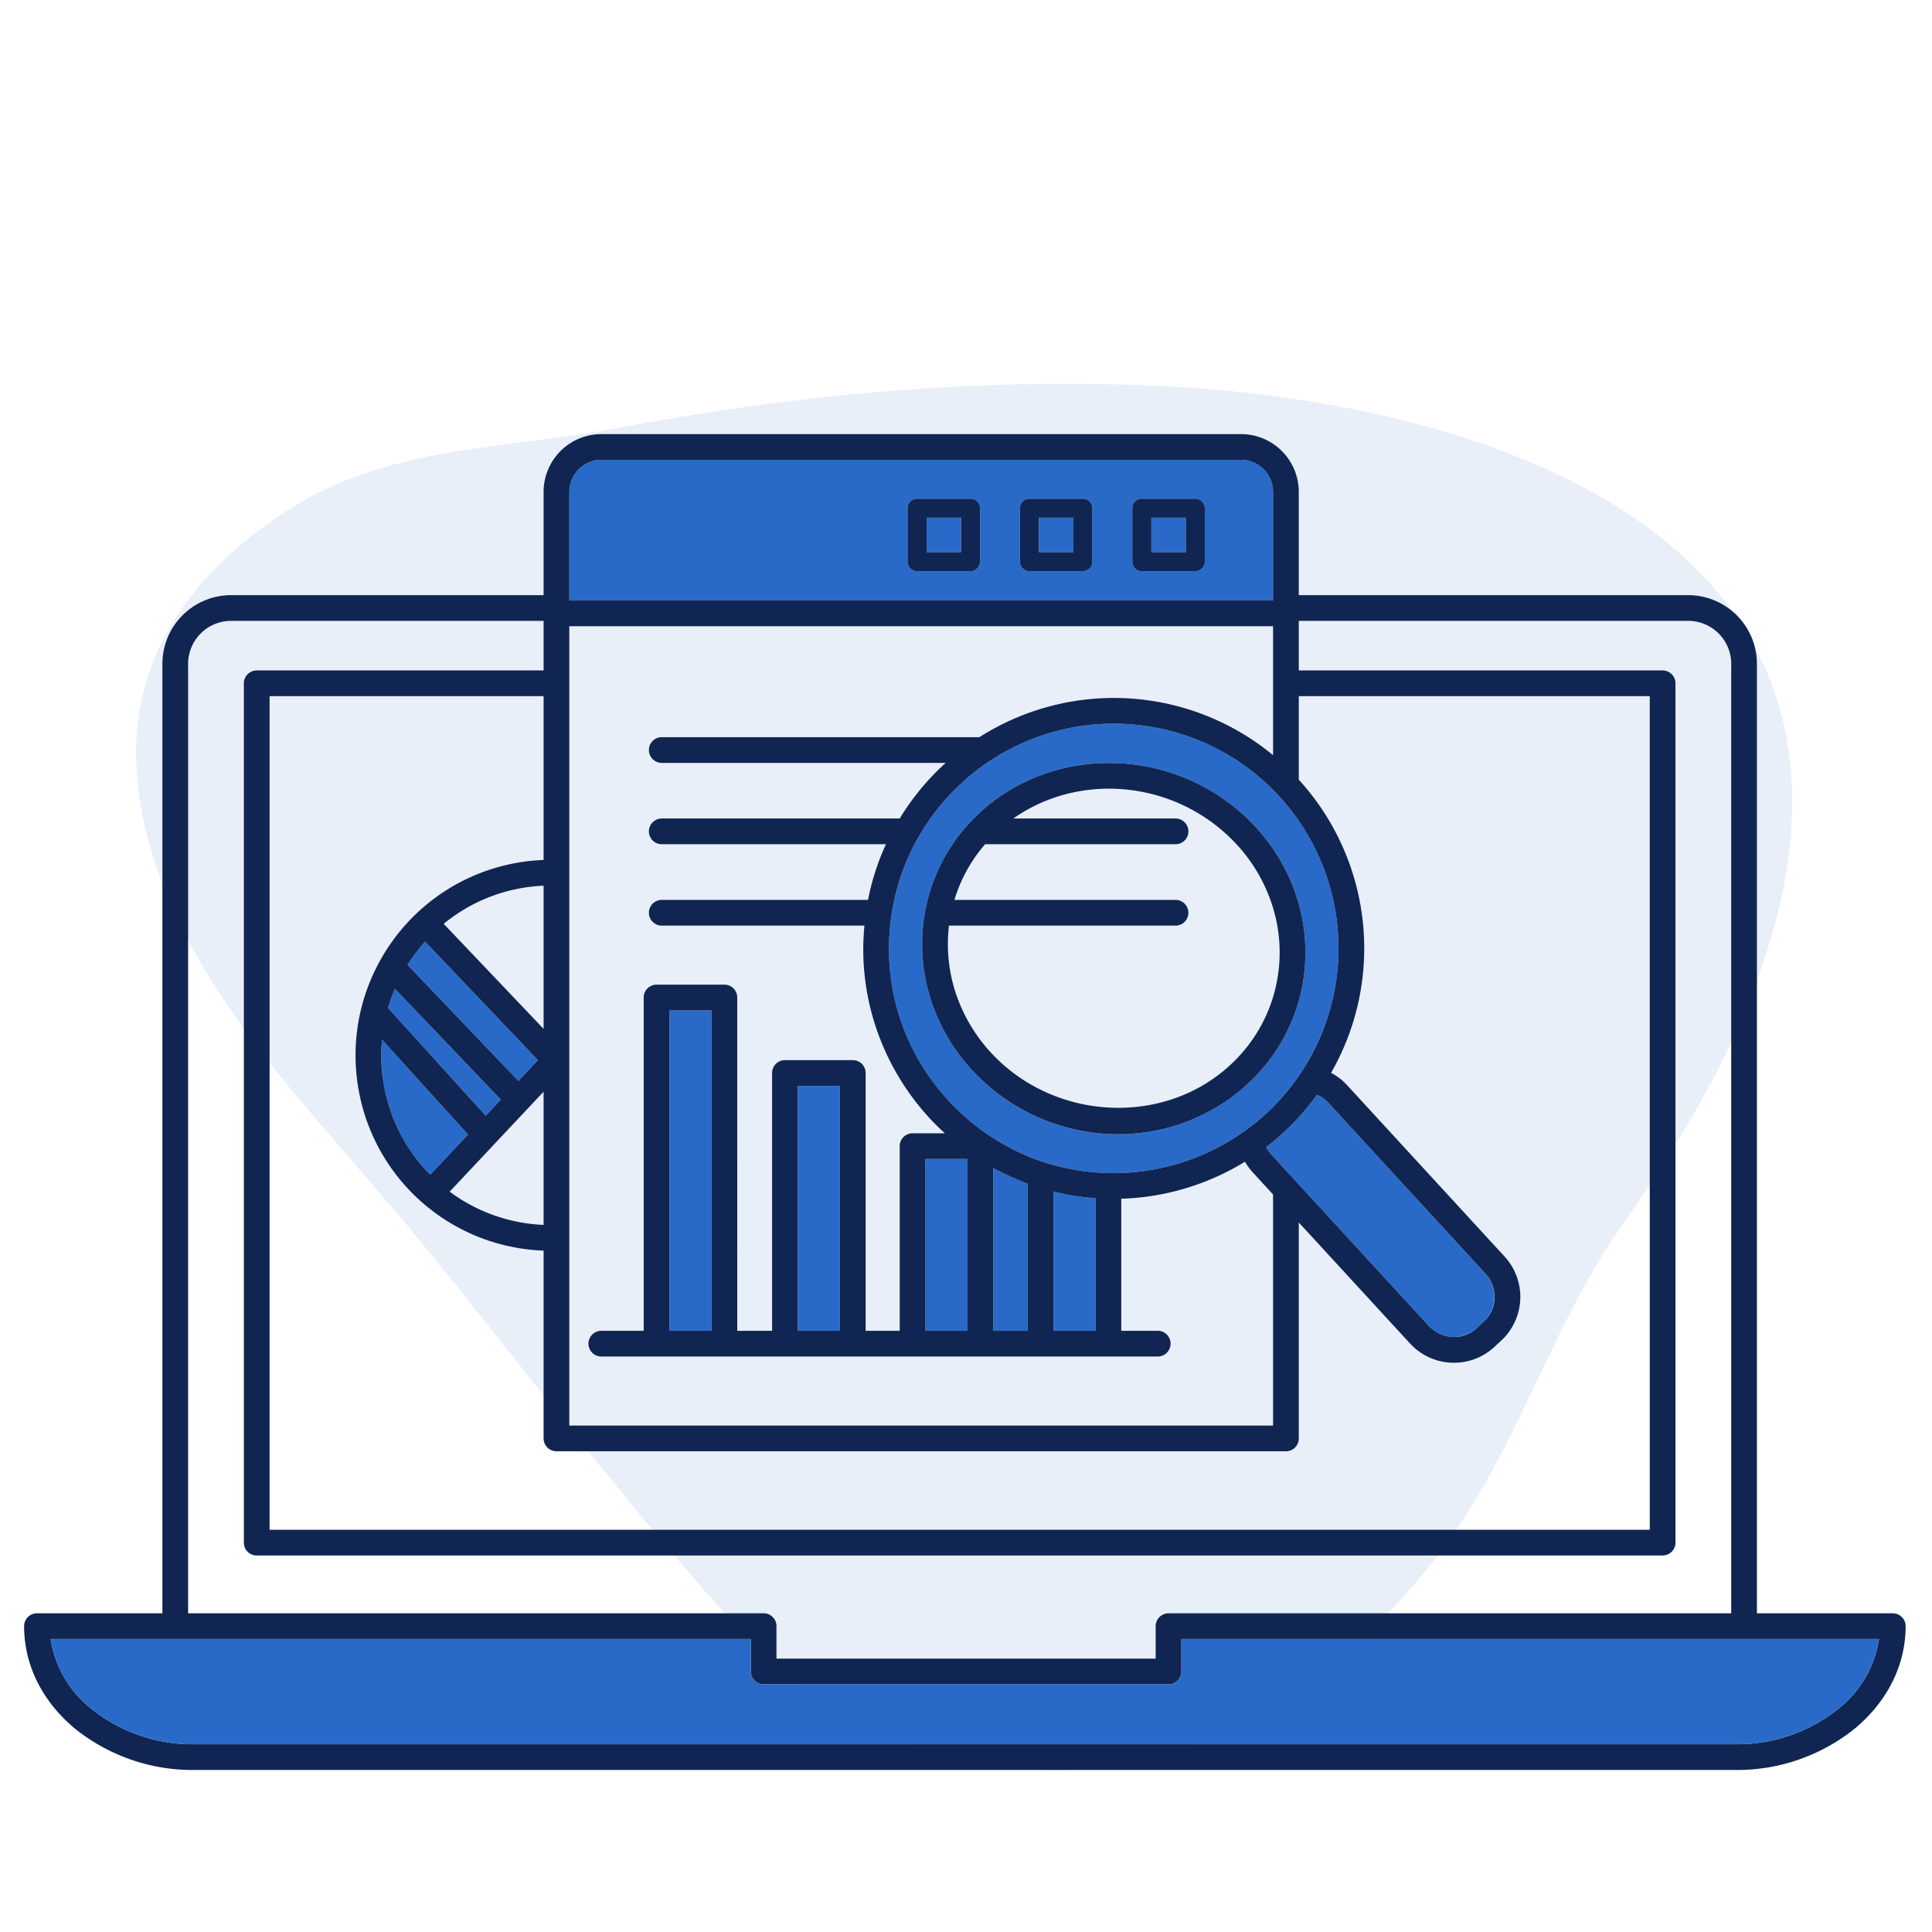
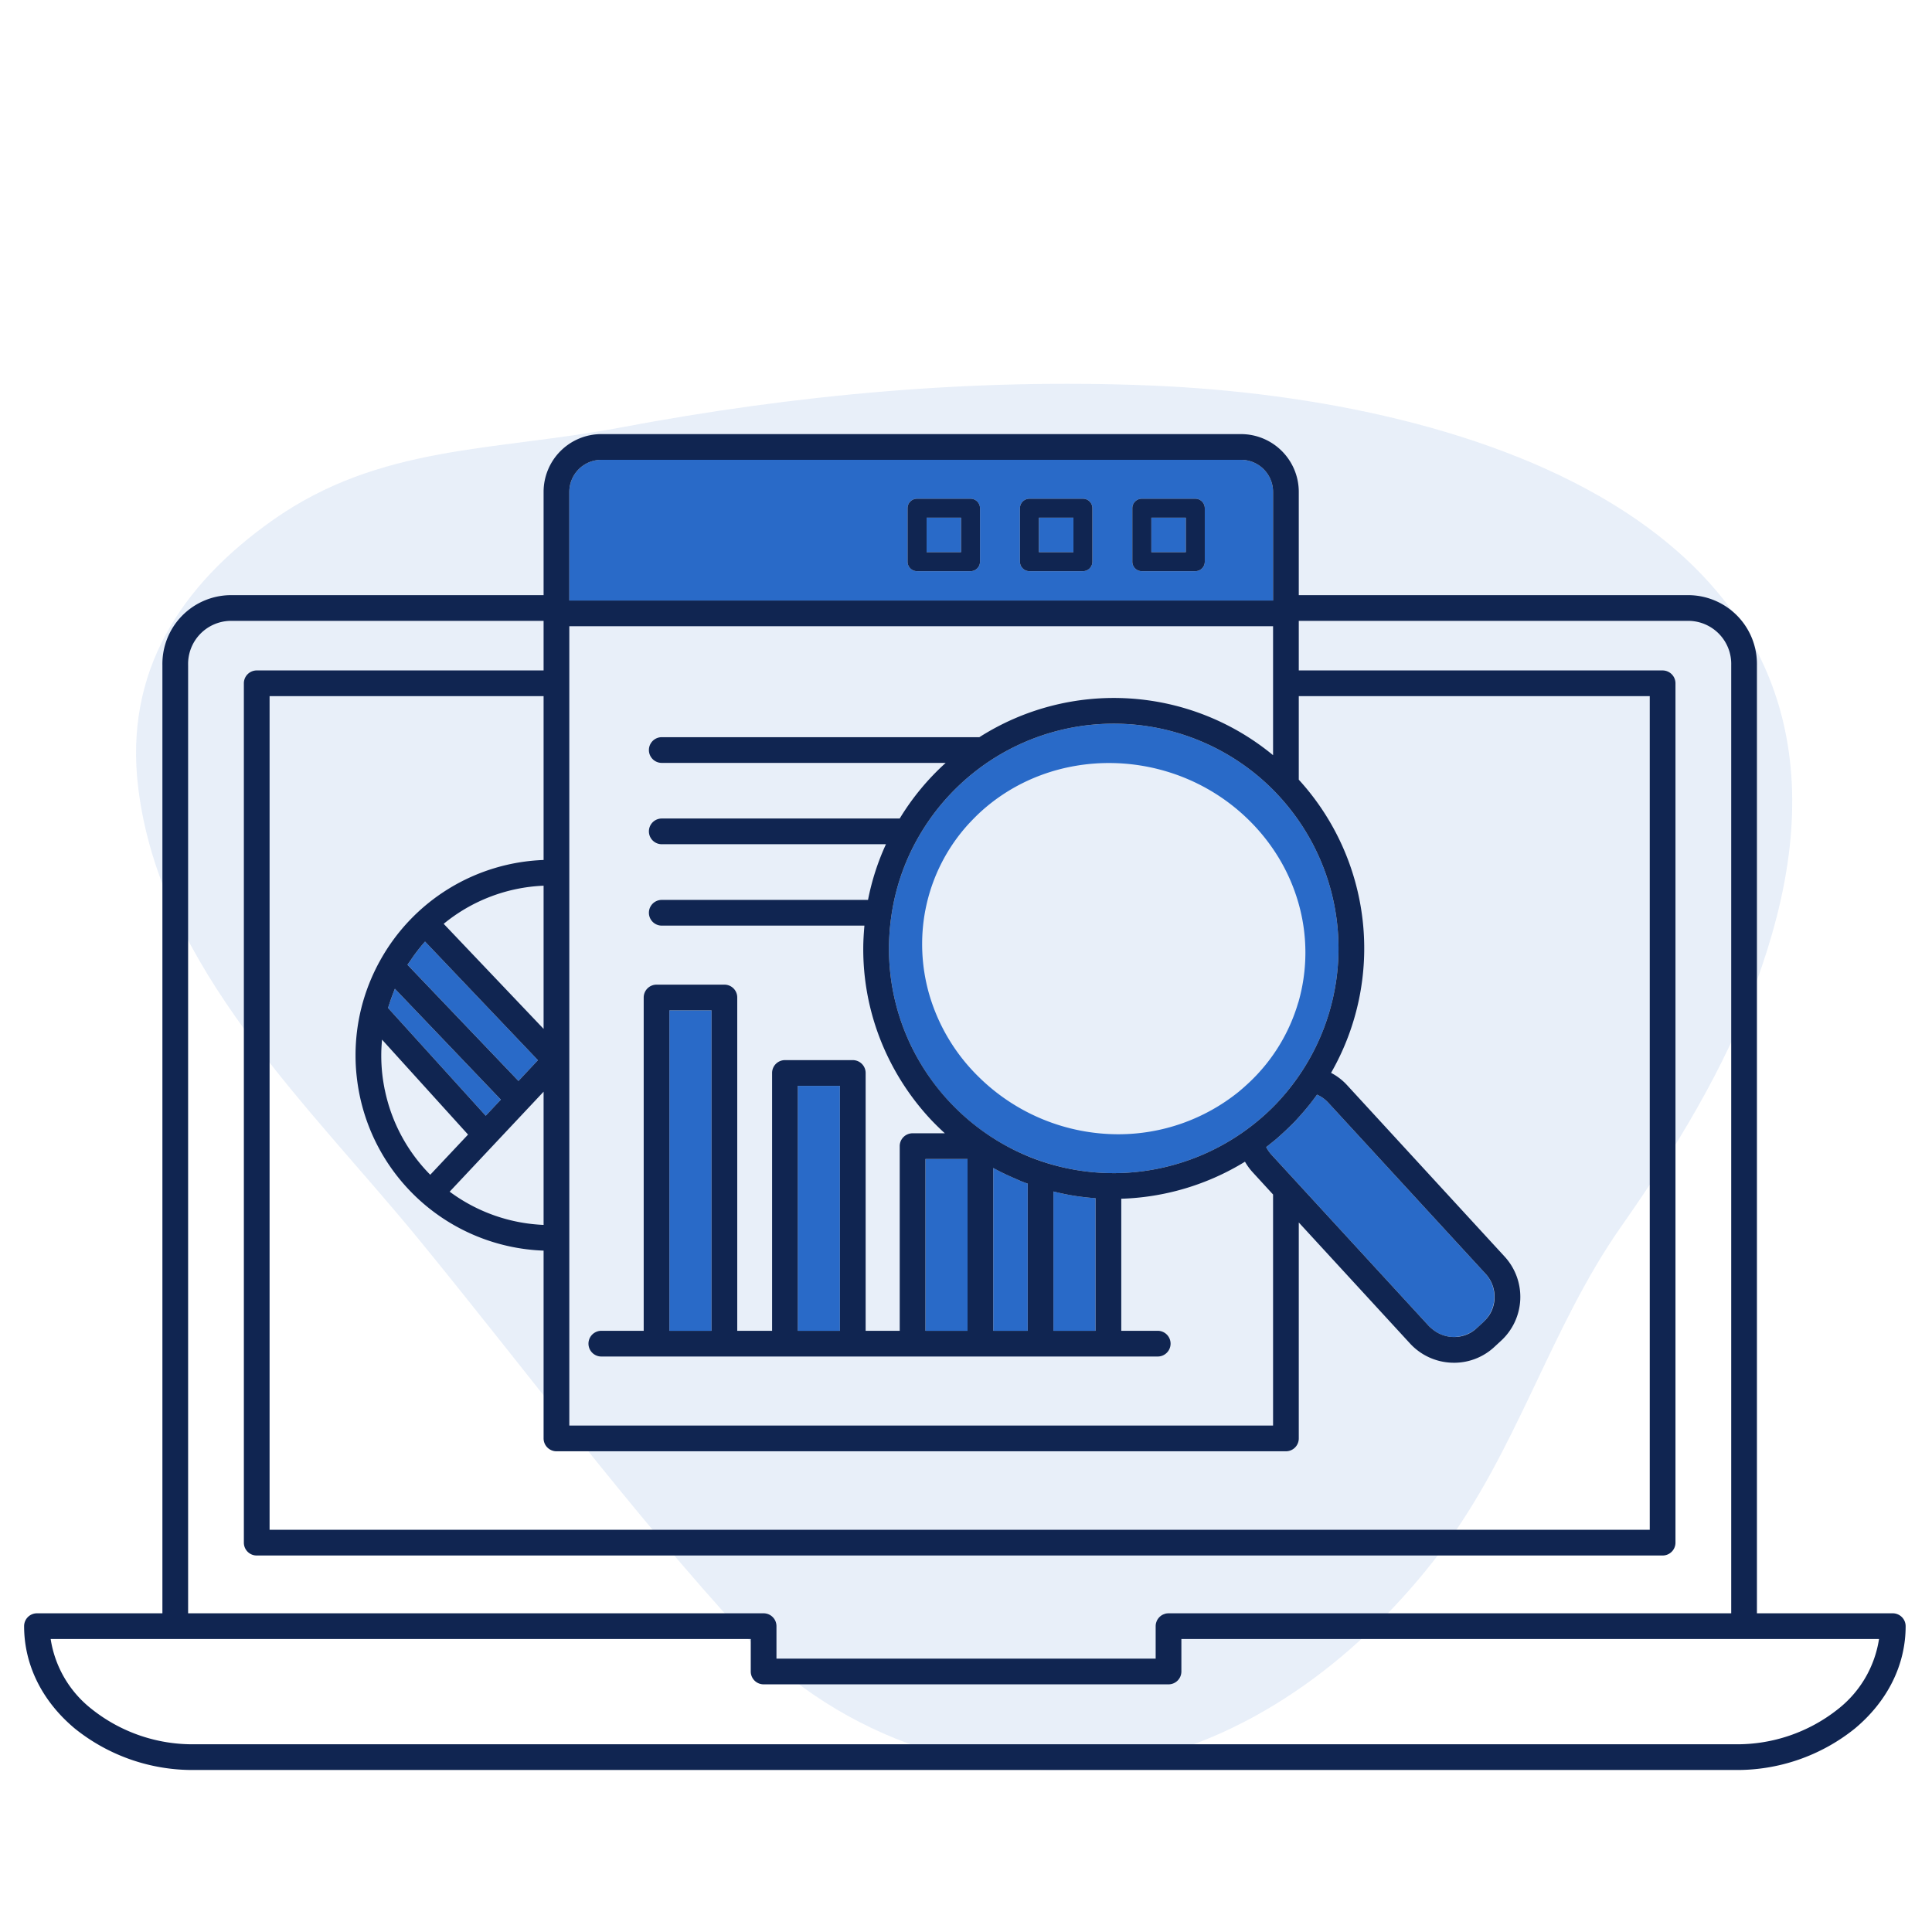
<svg xmlns="http://www.w3.org/2000/svg" viewBox="0 0 300.5 300.5">
  <g id="Layer_2" data-name="Layer 2">
    <g id="Layer_1-2" data-name="Layer 1">
      <path d="M0,0V300.5H300.5V0Z" style="fill:none" />
      <g style="opacity:0.11">
        <path d="M258.393,181.521c-2.015,3.129-4.116,6.226-6.276,9.307-11.093,15.825-16.157,34.892-28.108,50.606-11.8,15.516-28.337,28.572-47.938,32.643-21.856,4.539-45.686-3.852-60.315-19.799-17.734-19.332-33.75-40.88-50.437-61.289-17.306-21.167-40.409-42.374-43.823-70.494-2.179-17.939,6.516-31.439,20.959-41.614C59.14,69.126,76.773,70.222,96.475,66.504c27.133-5.119,54.874-7.685,82.527-6.54C229.94,62.075,291.729,82.364,276.37,142.49,272.733,156.729,266.213,169.375,258.393,181.521Z" style="fill:#296ac8" />
      </g>
      <polygon points="144.12 80.525 149.476 80.525 149.476 85.885 144.12 85.885 144.12 85.89 149.48 85.89 149.48 80.52 144.12 80.52 144.12 80.525" style="fill:none" />
      <rect x="143.94" y="206.986" width="6.55" height="0.004" style="fill:none" />
      <path d="M159.07,183.821c.256.1.518.185.776.279v22.885h-5.356V181.67l-.001,0v25.32h5.36V184.1c-.26-.09-.52-.18-.78-.28-.387-.152-.762-.328-1.143-.492C158.308,183.492,158.683,183.669,159.07,183.821Z" style="fill:none" />
      <rect x="124.09" y="206.986" width="6.55" height="0.004" style="fill:none" />
      <polygon points="163.85 206.986 163.85 206.99 170.4 206.99 170.4 186.37 170.396 186.37 170.396 206.986 163.85 206.986" style="fill:none" />
      <rect x="124.09" y="168.89" width="6.55" height="0.002" style="fill:none" />
      <polygon points="179.08 80.525 184.435 80.525 184.435 85.885 179.08 85.885 179.08 85.89 184.44 85.89 184.44 80.52 179.08 80.52 179.08 80.525" style="fill:none" />
      <path d="M161.59,85.89h5.37V80.52h-5.37Zm.005-5.365h5.361v5.36h-5.361Z" style="fill:none" />
      <path d="M198.01,185.79l-3.2-3.49a9.183,9.183,0,0,1-1.17-1.61,39.03,39.03,0,0,1-19.24,5.76v20.54h5.67a2,2,0,0,1,0,4H93.53a2,2,0,1,1,0-4h6.59V155.15a2,2,0,0,1,2-2h10.55a1.993,1.993,0,0,1,2,2v51.84h5.42v-40.1a1.999,1.999,0,0,1,2-2h10.55a1.999,1.999,0,0,1,2,2v40.1h5.3V178.27a1.999,1.999,0,0,1,2-2h5.02c-.71-.65-1.4-1.32-2.07-2.02a39.304,39.304,0,0,1-6.46-9.21,38.478,38.478,0,0,1-4.16-17.53c0-1.18.08-2.36.18-3.54H102.93a2,2,0,0,1,0-4h32.08a38.236,38.236,0,0,1,2.79-8.66H102.93a2,2,0,0,1,0-4h37.01a38.773,38.773,0,0,1,7.15-8.65H102.93a2,2,0,0,1,0-4h49.4a38.906,38.906,0,0,1,45.68,2.8V97.4H88.55V221.73H198.01Z" style="fill:none" />
      <path d="M157.61,127.31h25.23a2,2,0,0,1,0,4H153.22a23.554,23.554,0,0,0-4.77,8.66h34.39a2,2,0,0,1,0,4H147.6a24.491,24.491,0,0,0,.73,9.44,25.496,25.496,0,0,0,6.79,11.33c9.52,9.26,24.89,10.14,34.98,1.99.5-.4,1.03-.87,1.57-1.38a23.741,23.741,0,0,0,6.42-10.54v-.01a23.905,23.905,0,0,0,0-13.31,25.338,25.338,0,0,0-6.74-11.17C182.08,121.28,167.65,120.22,157.61,127.31Z" style="fill:none" />
      <path d="M231.978,203.94a5.275,5.275,0,0,1-1.097,1.525A5.204,5.204,0,0,0,231.978,203.94Z" style="fill:none" />
      <path d="M228.439,207.406a5.181,5.181,0,0,1-1.482.492A5.135,5.135,0,0,0,228.439,207.406Z" style="fill:none" />
      <path d="M168.689,186.207c-.601-.069-1.198-.15-1.789-.247-1.03-.17-2.04-.39-3.05-.64v.001c1.009.25,2.026.471,3.052.639C167.493,186.058,168.09,186.139,168.689,186.207Z" style="fill:none" />
      <path d="M231.077,198.144a5.26,5.26,0,0,1,.776,1.139,5.27,5.27,0,0,0-.773-1.143l-24.5-26.65-.014-.012.012.011Z" style="fill:none" />
      <path d="M209.663,192.553,222.25,206.25a5.354,5.354,0,0,0,.533.475,5.3,5.3,0,0,1-.53-.474Z" style="fill:none" />
      <path d="M196.94,178.42l.002.003c.341-.262.673-.536,1.006-.809C197.613,177.887,197.278,178.161,196.94,178.42Z" style="fill:none" />
      <path d="M84.55,137.76a26.21,26.21,0,0,0-15.54,5.93l15.54,16.34Z" style="fill:none" />
      <path d="M59.3,164.143c0-.818.049-1.63.124-2.438L59.42,161.7c-.07.81-.12,1.62-.12,2.44a26.33,26.33,0,0,0,.16,2.94c.082.733.196,1.456.335,2.168-.139-.713-.253-1.437-.334-2.171A26.977,26.977,0,0,1,59.3,164.143Z" style="fill:none" />
      <polygon points="72.8 176.47 72.798 176.468 68.713 180.814 72.8 176.47" style="fill:none" />
-       <polygon points="66.11 146.45 66.109 146.452 83.67 164.9 66.11 146.45" style="fill:none" />
      <path d="M82.983,165.633l-2.343,2.493L63.384,150.057c.158-.25.338-.486.504-.731-.167.246-.348.483-.508.733l17.26,18.07Z" style="fill:none" />
-       <path d="M60.676,155.802c-.108.325-.219.648-.316.978l6.726,7.421L60.362,156.78C60.458,156.45,60.569,156.127,60.676,155.802Z" style="fill:none" />
      <path d="M84.55,194.52a30.334,30.334,0,0,1-29.06-27.01,29.158,29.158,0,0,1-.19-3.37,30.395,30.395,0,0,1,.88-7.27c.01-.02.01-.04.02-.05v-.03a30.543,30.543,0,0,1,2.84-7.24c.03-.05.06-.1.09-.16a30.33,30.33,0,0,1,25.42-15.63V108.28H41.93V237.94H256.6V108.28H202.01v12.99a38.904,38.904,0,0,1,5.02,45.6,9.037,9.037,0,0,1,2.49,1.91l24.5,26.66a9.268,9.268,0,0,1-.56,13.11l-1.04.96a9.189,9.189,0,0,1-6.27,2.45c-.13,0-.27-.01-.4-.01a9.256,9.256,0,0,1-6.44-2.99l-17.3-18.82v33.59a1.999,1.999,0,0,1-2,2H86.55a2.006,2.006,0,0,1-2-2Z" style="fill:none" />
      <polygon points="104.12 206.99 110.67 206.99 110.67 206.986 104.121 206.986 104.121 157.15 104.12 157.15 104.12 206.99" style="fill:none" />
      <path d="M118.77,250.93a2,2,0,0,1,2,2v5.05h58.98v-5.05a1.977,1.977,0,0,1,.08-.55c.01-.02.01-.04.02-.06a1.838,1.838,0,0,1,.22-.47.424.424,0,0,1,.05-.07,1.803,1.803,0,0,1,.35-.38l.03-.03a2.055,2.055,0,0,1,.45-.27.035.035,0,0,0,.02-.01h.02a2.08,2.08,0,0,1,.35-.12,2.846,2.846,0,0,1,.41-.04h87.52V103.45a6.696,6.696,0,0,0-6.49-6.88H202.01v7.71H258.6a2.006,2.006,0,0,1,2,2V239.94a1.999,1.999,0,0,1-2,2H39.93a1.993,1.993,0,0,1-2-2V106.28a1.999,1.999,0,0,1,2-2H84.55V96.57H35.75a6.696,6.696,0,0,0-6.49,6.88V250.93h89.51Z" style="fill:none" />
      <path d="M84.55,169.8,69.94,185.35a26.337,26.337,0,0,0,14.61,5.17Z" style="fill:none" />
      <path d="M61.089,154.647c.109-.285.212-.573.332-.854l16.475,17.252-.926.985.93-.989L61.42,153.79C61.301,154.071,61.198,154.36,61.089,154.647Z" style="fill:none" />
-       <path d="M59.3,164.143a26.977,26.977,0,0,0,.161,2.934c.081.734.195,1.458.334,2.171.006.03.008.062.014.092.014.07.036.137.05.207A26.269,26.269,0,0,0,66.92,182.72l1.793-1.906,4.085-4.346L59.424,161.705C59.35,162.513,59.3,163.325,59.3,164.143Z" style="fill:#296ac8" />
      <path d="M198.01,76.5a4.987,4.987,0,0,0-4.98-4.98H93.53a4.993,4.993,0,0,0-4.98,4.98V93.4H198.01ZM152.43,87.36a1.477,1.477,0,0,1-1.48,1.48h-8.31a1.477,1.477,0,0,1-1.48-1.48V79.05a1.477,1.477,0,0,1,1.48-1.48h8.31a1.477,1.477,0,0,1,1.48,1.48Zm17.48,0a1.477,1.477,0,0,1-1.48,1.48h-8.31a1.477,1.477,0,0,1-1.48-1.48V79.05a1.477,1.477,0,0,1,1.48-1.48h8.31a1.477,1.477,0,0,1,1.48,1.48Zm17.48,0a1.477,1.477,0,0,1-1.48,1.48H177.6a1.477,1.477,0,0,1-1.48-1.48V79.05a1.477,1.477,0,0,1,1.48-1.48h8.31a1.477,1.477,0,0,1,1.48,1.48Z" style="fill:#296ac8" />
      <path d="M80.639,168.126l2.343-2.493L83.67,164.9,66.109,146.452a26.431,26.431,0,0,0-2.221,2.875c-.166.245-.346.481-.504.731Z" style="fill:#296ac8" />
      <path d="M203.57,171.95c-.073.091-.154.182-.229.273-.428.526-.888,1.055-1.37,1.584-.168.184-.329.369-.501.553-.371.389-.752.755-1.132,1.123-.274.265-.549.524-.828.778-.388.354-.776.708-1.17,1.039-.129.109-.262.208-.392.314-.333.273-.665.547-1.006.809A5.546,5.546,0,0,0,197.76,179.6l11.903,12.953,12.59,13.699a5.3,5.3,0,0,0,.53.474A5.237,5.237,0,0,0,225.92,207.95a5.519,5.519,0,0,0,3.79-1.39l1.05-.96c.045-.042.078-.092.121-.135a5.351,5.351,0,0,0,.196-7.321l-24.498-26.655-.012-.011a5.268,5.268,0,0,0-1.716-1.218C204.44,170.83,204.01,171.4,203.57,171.95Z" style="fill:#296ac8" />
      <rect x="104.121" y="157.15" width="6.549" height="49.836" style="fill:#296ac8" />
      <path d="M61.42,153.793c-.119.281-.223.569-.332.854q-.218.572-.413,1.155c-.107.325-.218.648-.314.978l6.723,7.421L75.55,173.54l1.42-1.511.926-.985Z" style="fill:#296ac8" />
      <path d="M153.99,118.33A35.133,35.133,0,0,0,142.8,130.3a34.365,34.365,0,0,0-4.13,11.97,35.249,35.249,0,0,0-.4,5.24A34.628,34.628,0,0,0,142,163.24a34.917,34.917,0,0,0,30.39,19.22h.01c.28,0,.55.01.83.01h.12a35.224,35.224,0,0,0,25.22-10.86c.67-.72,1.31-1.44,1.88-2.16a34.958,34.958,0,0,0-1.85-45.99.137.137,0,0,0-.03-.04,34.981,34.981,0,0,0-44.58-5.09Zm44.92,15.12a28.899,28.899,0,0,1,3.03,6.94,27.986,27.986,0,0,1,0,15.53h-.01a27.744,27.744,0,0,1-7.51,12.33c-.61.58-1.21,1.11-1.79,1.59a29.767,29.767,0,0,1-18.73,6.58,30.925,30.925,0,0,1-21.57-8.82,29.41,29.41,0,0,1-7.85-13.11,28.302,28.302,0,0,1-.56-12.9.01.01,0,0,1,.01-.01v-.02a27.631,27.631,0,0,1,6.91-13.61.216.216,0,0,1,.05-.04v-.01c.37-.39.75-.78,1.14-1.16,11.52-11.02,30.41-10.7,42.11.71A30.115,30.115,0,0,1,198.91,133.45Z" style="fill:#296ac8" />
      <path d="M166.902,185.96c-1.026-.167-2.043-.389-3.052-.639v21.664h6.546V186.37q-.858-.066-1.708-.162C168.09,186.139,167.493,186.058,166.902,185.96Z" style="fill:#296ac8" />
      <rect x="124.09" y="168.893" width="6.55" height="38.093" style="fill:#296ac8" />
      <rect x="143.94" y="180.27" width="6.55" height="26.716" style="fill:#296ac8" />
      <path d="M159.847,206.986V184.101c-.258-.094-.52-.179-.776-.279-.387-.152-.762-.329-1.144-.494-1.173-.504-2.326-1.046-3.435-1.657v25.315Z" style="fill:#296ac8" />
      <path d="M198.6,123.46a34.958,34.958,0,0,1,1.85,45.99c-.57.72-1.21,1.44-1.88,2.16a35.224,35.224,0,0,1-25.22,10.86h-.12c-.28,0-.55-.01-.83-.01h-.01a35.414,35.414,0,0,1-4.84-.45,35.019,35.019,0,0,1-7.02-1.91A35.142,35.142,0,0,1,142,163.24a34.628,34.628,0,0,1-3.73-15.73,35.249,35.249,0,0,1,.4-5.24,34.365,34.365,0,0,1,4.13-11.97,35.133,35.133,0,0,1,11.19-11.97,34.981,34.981,0,0,1,44.58,5.09A.137.137,0,0,1,198.6,123.46Zm7.98,48.03,24.5,26.65a5.317,5.317,0,0,1,.898,5.8,5.204,5.204,0,0,1-1.097,1.525c-.044.043-.076.094-.121.135l-1.05.96a5.162,5.162,0,0,1-3.79,1.39,5.237,5.237,0,0,1-3.137-1.225,5.354,5.354,0,0,1-.533-.475l-12.587-13.697L197.76,179.6a5.546,5.546,0,0,1-.818-1.177l-.002-.003c.338-.259.673-.533,1.008-.806.13-.106.264-.205.392-.314.394-.332.782-.686,1.17-1.039.279-.254.554-.513.828-.778.38-.367.761-.734,1.132-1.123.172-.184.333-.369.501-.553.483-.529.943-1.058,1.37-1.584.074-.091.156-.183.229-.273.44-.55.87-1.12,1.28-1.69a5.268,5.268,0,0,1,1.716,1.218ZM170.4,186.37v20.62h-6.55V185.32c1.01.25,2.02.47,3.05.64.591.098,1.188.178,1.789.247q.849.097,1.708.162Zm-10.55-2.27v22.89h-5.36V181.67l.001,0c1.109.611,2.262,1.153,3.435,1.657.381.164.756.34,1.143.492C159.33,183.92,159.59,184.01,159.85,184.1Zm-9.36-3.83v26.72h-6.55V180.27ZM88.55,76.5a4.993,4.993,0,0,1,4.98-4.98h99.5a4.987,4.987,0,0,1,4.98,4.98V93.4H88.55Zm0,20.9H198.01v20.06a38.906,38.906,0,0,0-45.68-2.8h-49.4a2,2,0,0,0,0,4h44.16a38.773,38.773,0,0,0-7.15,8.65H102.93a2,2,0,0,0,0,4H137.8a38.236,38.236,0,0,0-2.79,8.66H102.93a2,2,0,0,0,0,4h31.52c-.1,1.18-.18,2.36-.18,3.54a38.478,38.478,0,0,0,4.16,17.53,39.304,39.304,0,0,0,6.46,9.21c.67.7,1.36,1.37,2.07,2.02h-5.02a1.999,1.999,0,0,0-2,2v28.72h-5.3v-40.1a1.999,1.999,0,0,0-2-2H122.09a1.999,1.999,0,0,0-2,2v40.1h-5.42V155.15a1.993,1.993,0,0,0-2-2H102.12a2,2,0,0,0-2,2v51.84H93.53a2,2,0,1,0,0,4h86.54a2,2,0,0,0,0-4H174.4V186.45a39.03,39.03,0,0,0,19.24-5.76,9.183,9.183,0,0,0,1.17,1.61l3.2,3.49v35.94H88.55Zm42.09,71.49v38.1h-6.55v-38.1Zm-19.97-11.74v49.84h-6.55V157.15h6.55ZM86.55,225.73H200.01a1.999,1.999,0,0,0,2-2V190.14l17.3,18.82a9.256,9.256,0,0,0,6.44,2.99c.13,0,.27.01.4.01a9.189,9.189,0,0,0,6.27-2.45l1.04-.96a9.268,9.268,0,0,0,.56-13.11l-24.5-26.66a9.037,9.037,0,0,0-2.49-1.91,38.904,38.904,0,0,0-5.02-45.6V108.28H256.6V237.94H41.93V108.28H84.55v25.48a30.33,30.33,0,0,0-25.42,15.63c-.03.06-.06.11-.09.16a30.543,30.543,0,0,0-2.84,7.24v.03c-.01.01-.01.03-.02.05a30.395,30.395,0,0,0-.88,7.27,29.158,29.158,0,0,0,.19,3.37,30.334,30.334,0,0,0,29.06,27.01v29.21A2.006,2.006,0,0,0,86.55,225.73ZM77.9,171.04l-.93.989L75.55,173.54l-8.464-9.339L60.36,156.78c.097-.33.208-.653.316-.978q.194-.584.413-1.155c.109-.286.212-.575.331-.857ZM63.38,150.06c.16-.251.341-.487.508-.733a26.431,26.431,0,0,1,2.221-2.875l.001-.002L83.67,164.9l-.688.733L80.64,168.13Zm9.418,26.408.002.002-4.087,4.344L66.92,182.72a26.269,26.269,0,0,1-7.06-13.173c-.015-.07-.036-.137-.05-.207-.006-.03-.008-.062-.014-.092-.139-.712-.254-1.435-.335-2.168a26.33,26.33,0,0,1-.16-2.94c0-.82.05-1.63.12-2.44l.004.005ZM84.55,169.8v20.72a26.337,26.337,0,0,1-14.61-5.17ZM69.01,143.69a26.21,26.21,0,0,1,15.54-5.93v22.27ZM294.4,250.93H273.27V103.45a10.705,10.705,0,0,0-10.49-10.88H202.01V76.5a8.992,8.992,0,0,0-8.98-8.98H93.53a8.992,8.992,0,0,0-8.98,8.98V92.57H35.75a10.698,10.698,0,0,0-10.49,10.88V250.93H5.75a2,2,0,0,0-2,2c0,6.04,2.81,11.7,7.92,15.95a29.216,29.216,0,0,0,18.66,6.42H269.81a29.216,29.216,0,0,0,18.66-6.42c5.11-4.25,7.93-9.91,7.93-15.95A2.006,2.006,0,0,0,294.4,250.93ZM29.26,103.45a6.696,6.696,0,0,1,6.49-6.88h48.8v7.71H39.93a1.999,1.999,0,0,0-2,2V239.94a1.993,1.993,0,0,0,2,2H258.6a1.999,1.999,0,0,0,2-2V106.28a2.006,2.006,0,0,0-2-2H202.01V96.57h60.77a6.696,6.696,0,0,1,6.49,6.88V250.93H181.75a2.846,2.846,0,0,0-.41.04,2.08,2.08,0,0,0-.35.12h-.02a.035.035,0,0,1-.02.01,2.055,2.055,0,0,0-.45.27l-.03.03a1.803,1.803,0,0,0-.35.38.424.424,0,0,0-.05.07,1.838,1.838,0,0,0-.22.47c-.01.02-.01.04-.02.06a1.977,1.977,0,0,0-.08.55v5.05H120.77v-5.05a2,2,0,0,0-2-2H29.26ZM285.92,265.8a25.214,25.214,0,0,1-16.11,5.5H30.33a25.166,25.166,0,0,1-16.1-5.5,17.128,17.128,0,0,1-6.35-10.87H116.77v5.05a2,2,0,0,0,2,2h62.98a2,2,0,0,0,2-2v-5.05H292.26A17.156,17.156,0,0,1,285.92,265.8Z" style="fill:#102551" />
-       <path d="M292.26,254.93a17.156,17.156,0,0,1-6.34,10.87,25.214,25.214,0,0,1-16.11,5.5H30.33a25.166,25.166,0,0,1-16.1-5.5,17.128,17.128,0,0,1-6.35-10.87H116.77v5.05a2,2,0,0,0,2,2h62.98a2,2,0,0,0,2-2v-5.05Z" style="fill:#296ac8" />
-       <path d="M152.03,126.74c-.39.38-.77.77-1.14,1.16v.01a.216.216,0,0,0-.05.04,27.631,27.631,0,0,0-6.91,13.61v.02a.01.01,0,0,0-.01.01,28.302,28.302,0,0,0,.56,12.9,29.41,29.41,0,0,0,7.85,13.11,30.925,30.925,0,0,0,21.57,8.82,29.767,29.767,0,0,0,18.73-6.58c.58-.48,1.18-1.01,1.79-1.59a27.744,27.744,0,0,0,7.51-12.33h.01a27.986,27.986,0,0,0,0-15.53,28.899,28.899,0,0,0-3.03-6.94,30.115,30.115,0,0,0-4.77-6C182.44,116.04,163.55,115.72,152.03,126.74Zm46.06,14.75a23.905,23.905,0,0,1,0,13.31v.01a23.741,23.741,0,0,1-6.42,10.54c-.54.51-1.07.98-1.57,1.38-10.09,8.15-25.46,7.27-34.98-1.99a25.496,25.496,0,0,1-6.79-11.33,24.491,24.491,0,0,1-.73-9.44h35.24a2,2,0,0,0,0-4H148.45a23.554,23.554,0,0,1,4.77-8.66h29.62a2,2,0,0,0,0-4H157.61c10.04-7.09,24.47-6.03,33.74,3.01A25.338,25.338,0,0,1,198.09,141.49Z" style="fill:#102551" />
      <rect x="161.595" y="80.525" width="5.361" height="5.36" style="fill:#296ac8" />
      <rect x="144.12" y="80.525" width="5.356" height="5.36" style="fill:#296ac8" />
      <rect x="179.08" y="80.525" width="5.355" height="5.36" style="fill:#296ac8" />
      <path d="M185.91,77.57H177.6a1.477,1.477,0,0,0-1.48,1.48v8.31a1.477,1.477,0,0,0,1.48,1.48h8.31a1.477,1.477,0,0,0,1.48-1.48V79.05A1.477,1.477,0,0,0,185.91,77.57Zm-1.47,8.32h-5.36V80.52h5.36Z" style="fill:#102551" />
      <path d="M168.43,77.57h-8.31a1.477,1.477,0,0,0-1.48,1.48v8.31a1.477,1.477,0,0,0,1.48,1.48h8.31a1.477,1.477,0,0,0,1.48-1.48V79.05A1.477,1.477,0,0,0,168.43,77.57Zm-1.47,8.32h-5.37V80.52h5.37Z" style="fill:#102551" />
      <path d="M150.95,77.57h-8.31a1.477,1.477,0,0,0-1.48,1.48v8.31a1.477,1.477,0,0,0,1.48,1.48h8.31a1.477,1.477,0,0,0,1.48-1.48V79.05A1.477,1.477,0,0,0,150.95,77.57Zm-1.47,8.32h-5.36V80.52h5.36Z" style="fill:#102551" />
    </g>
  </g>
</svg>